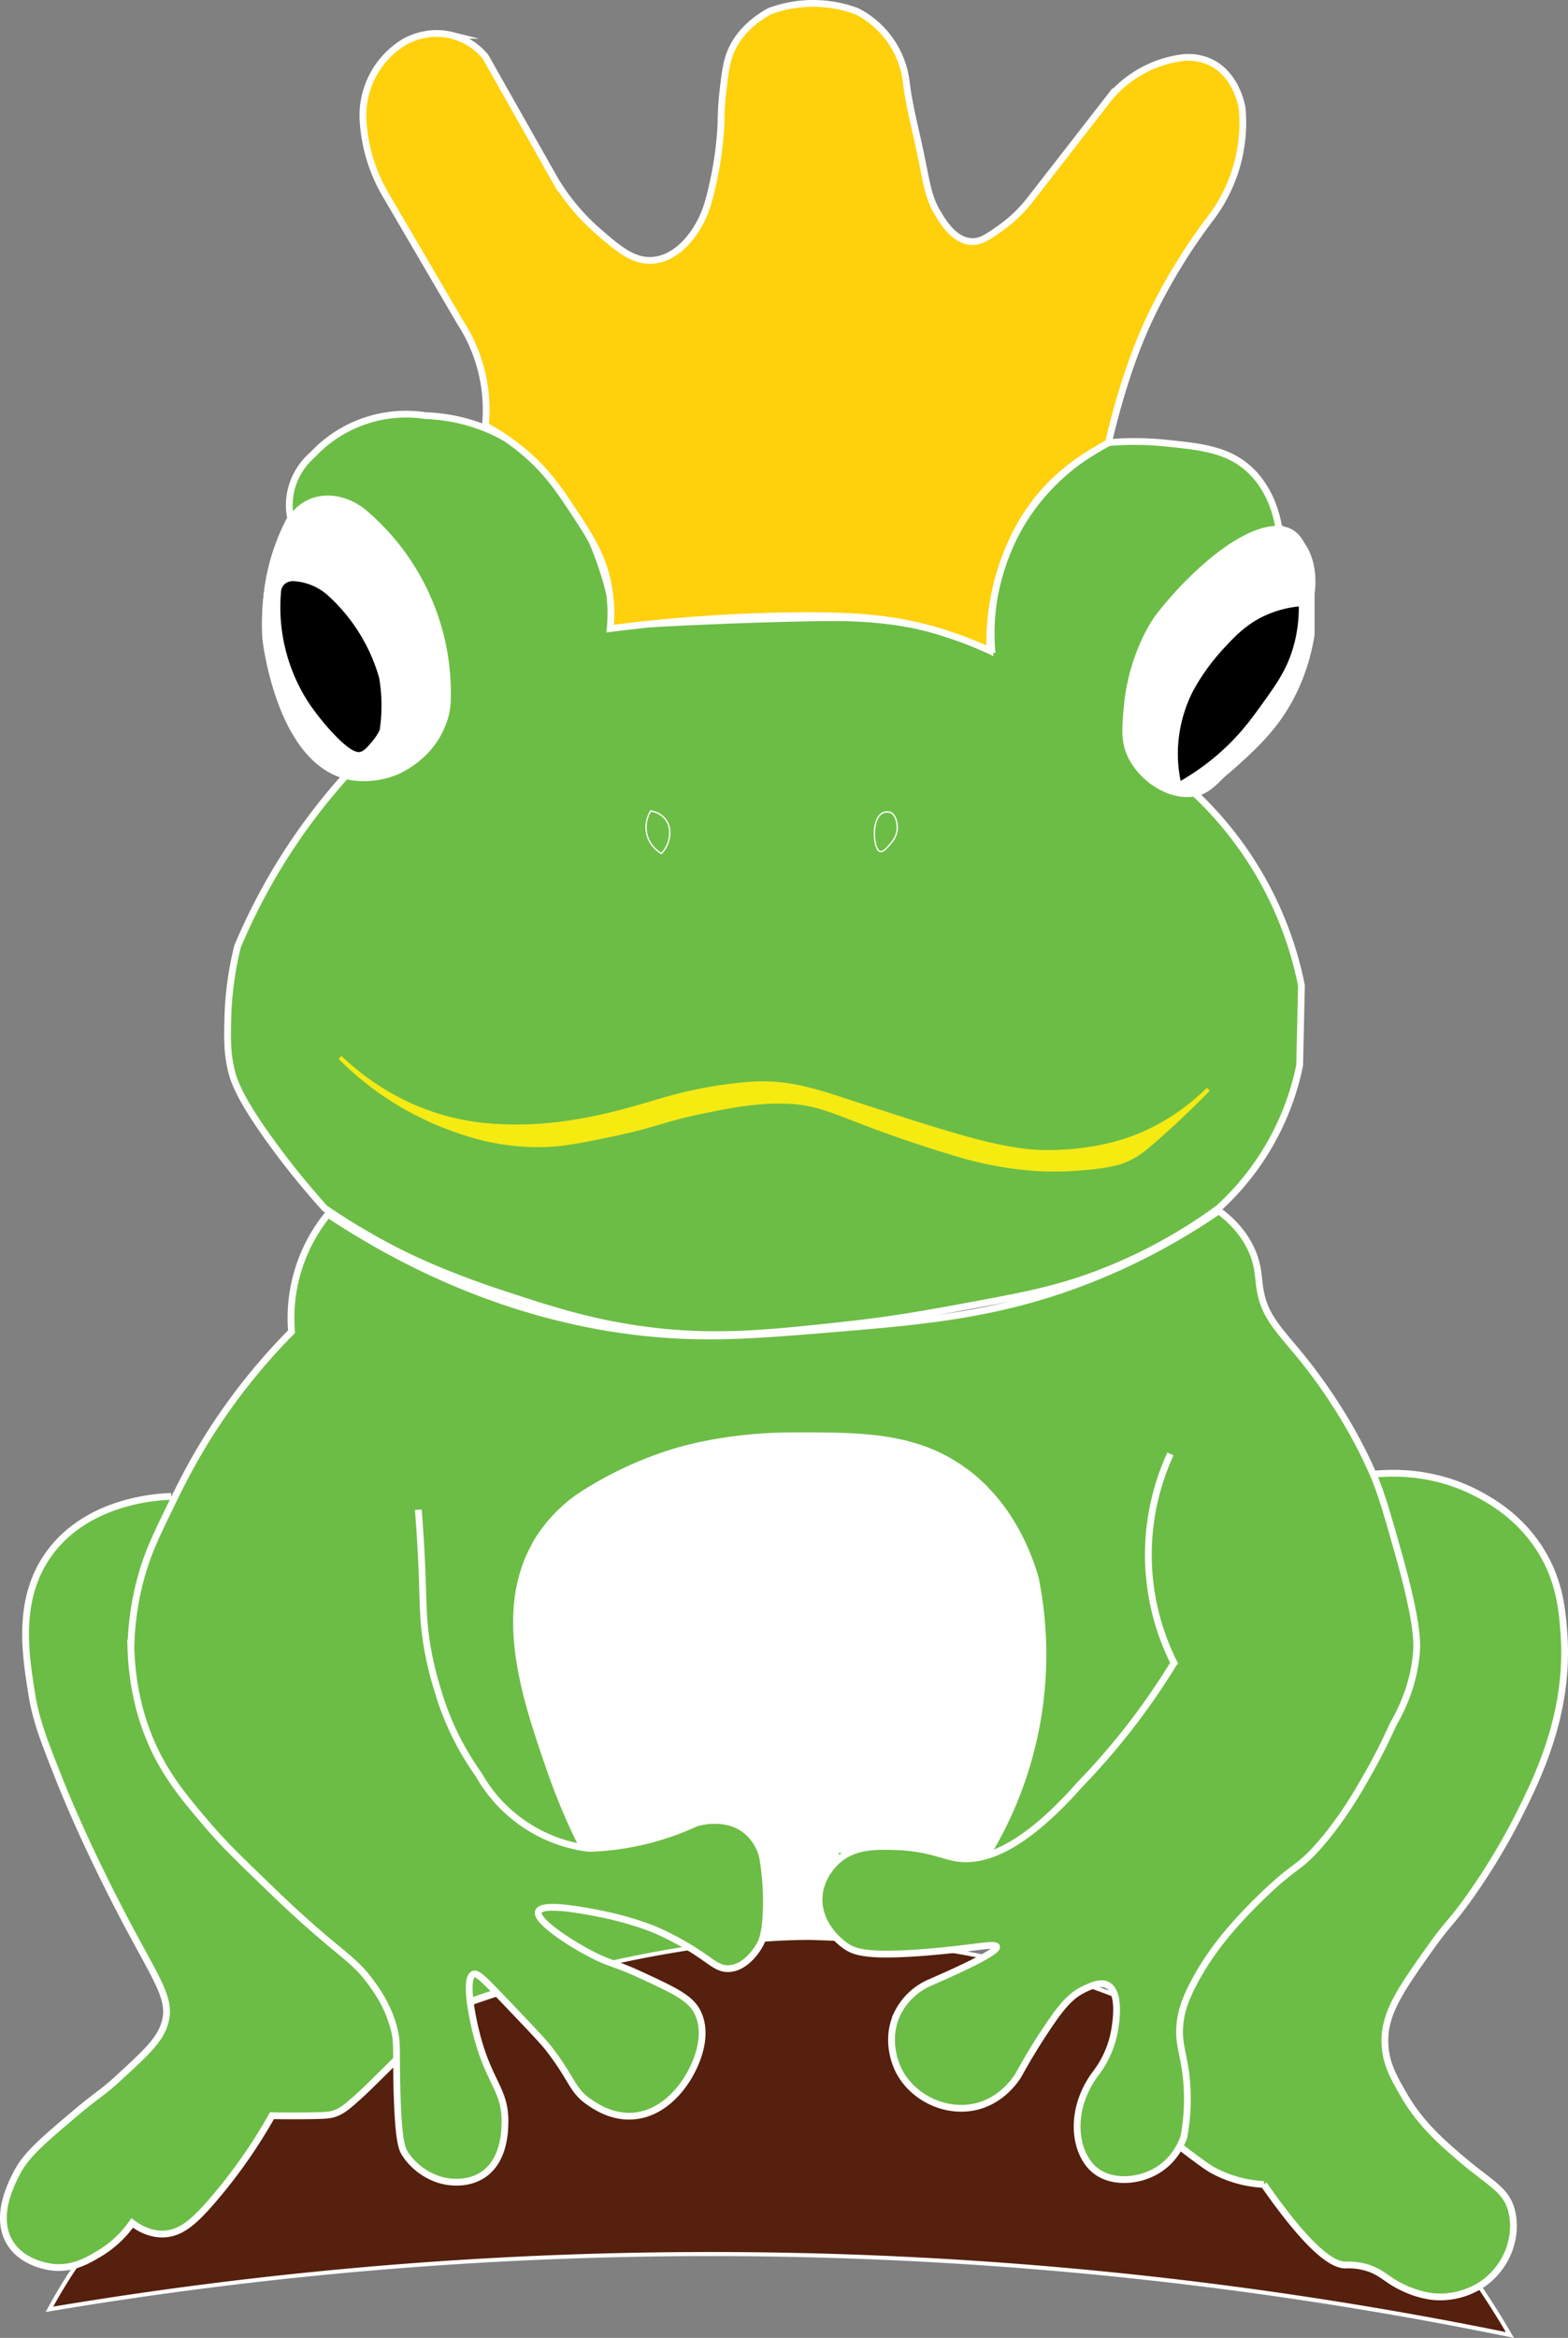
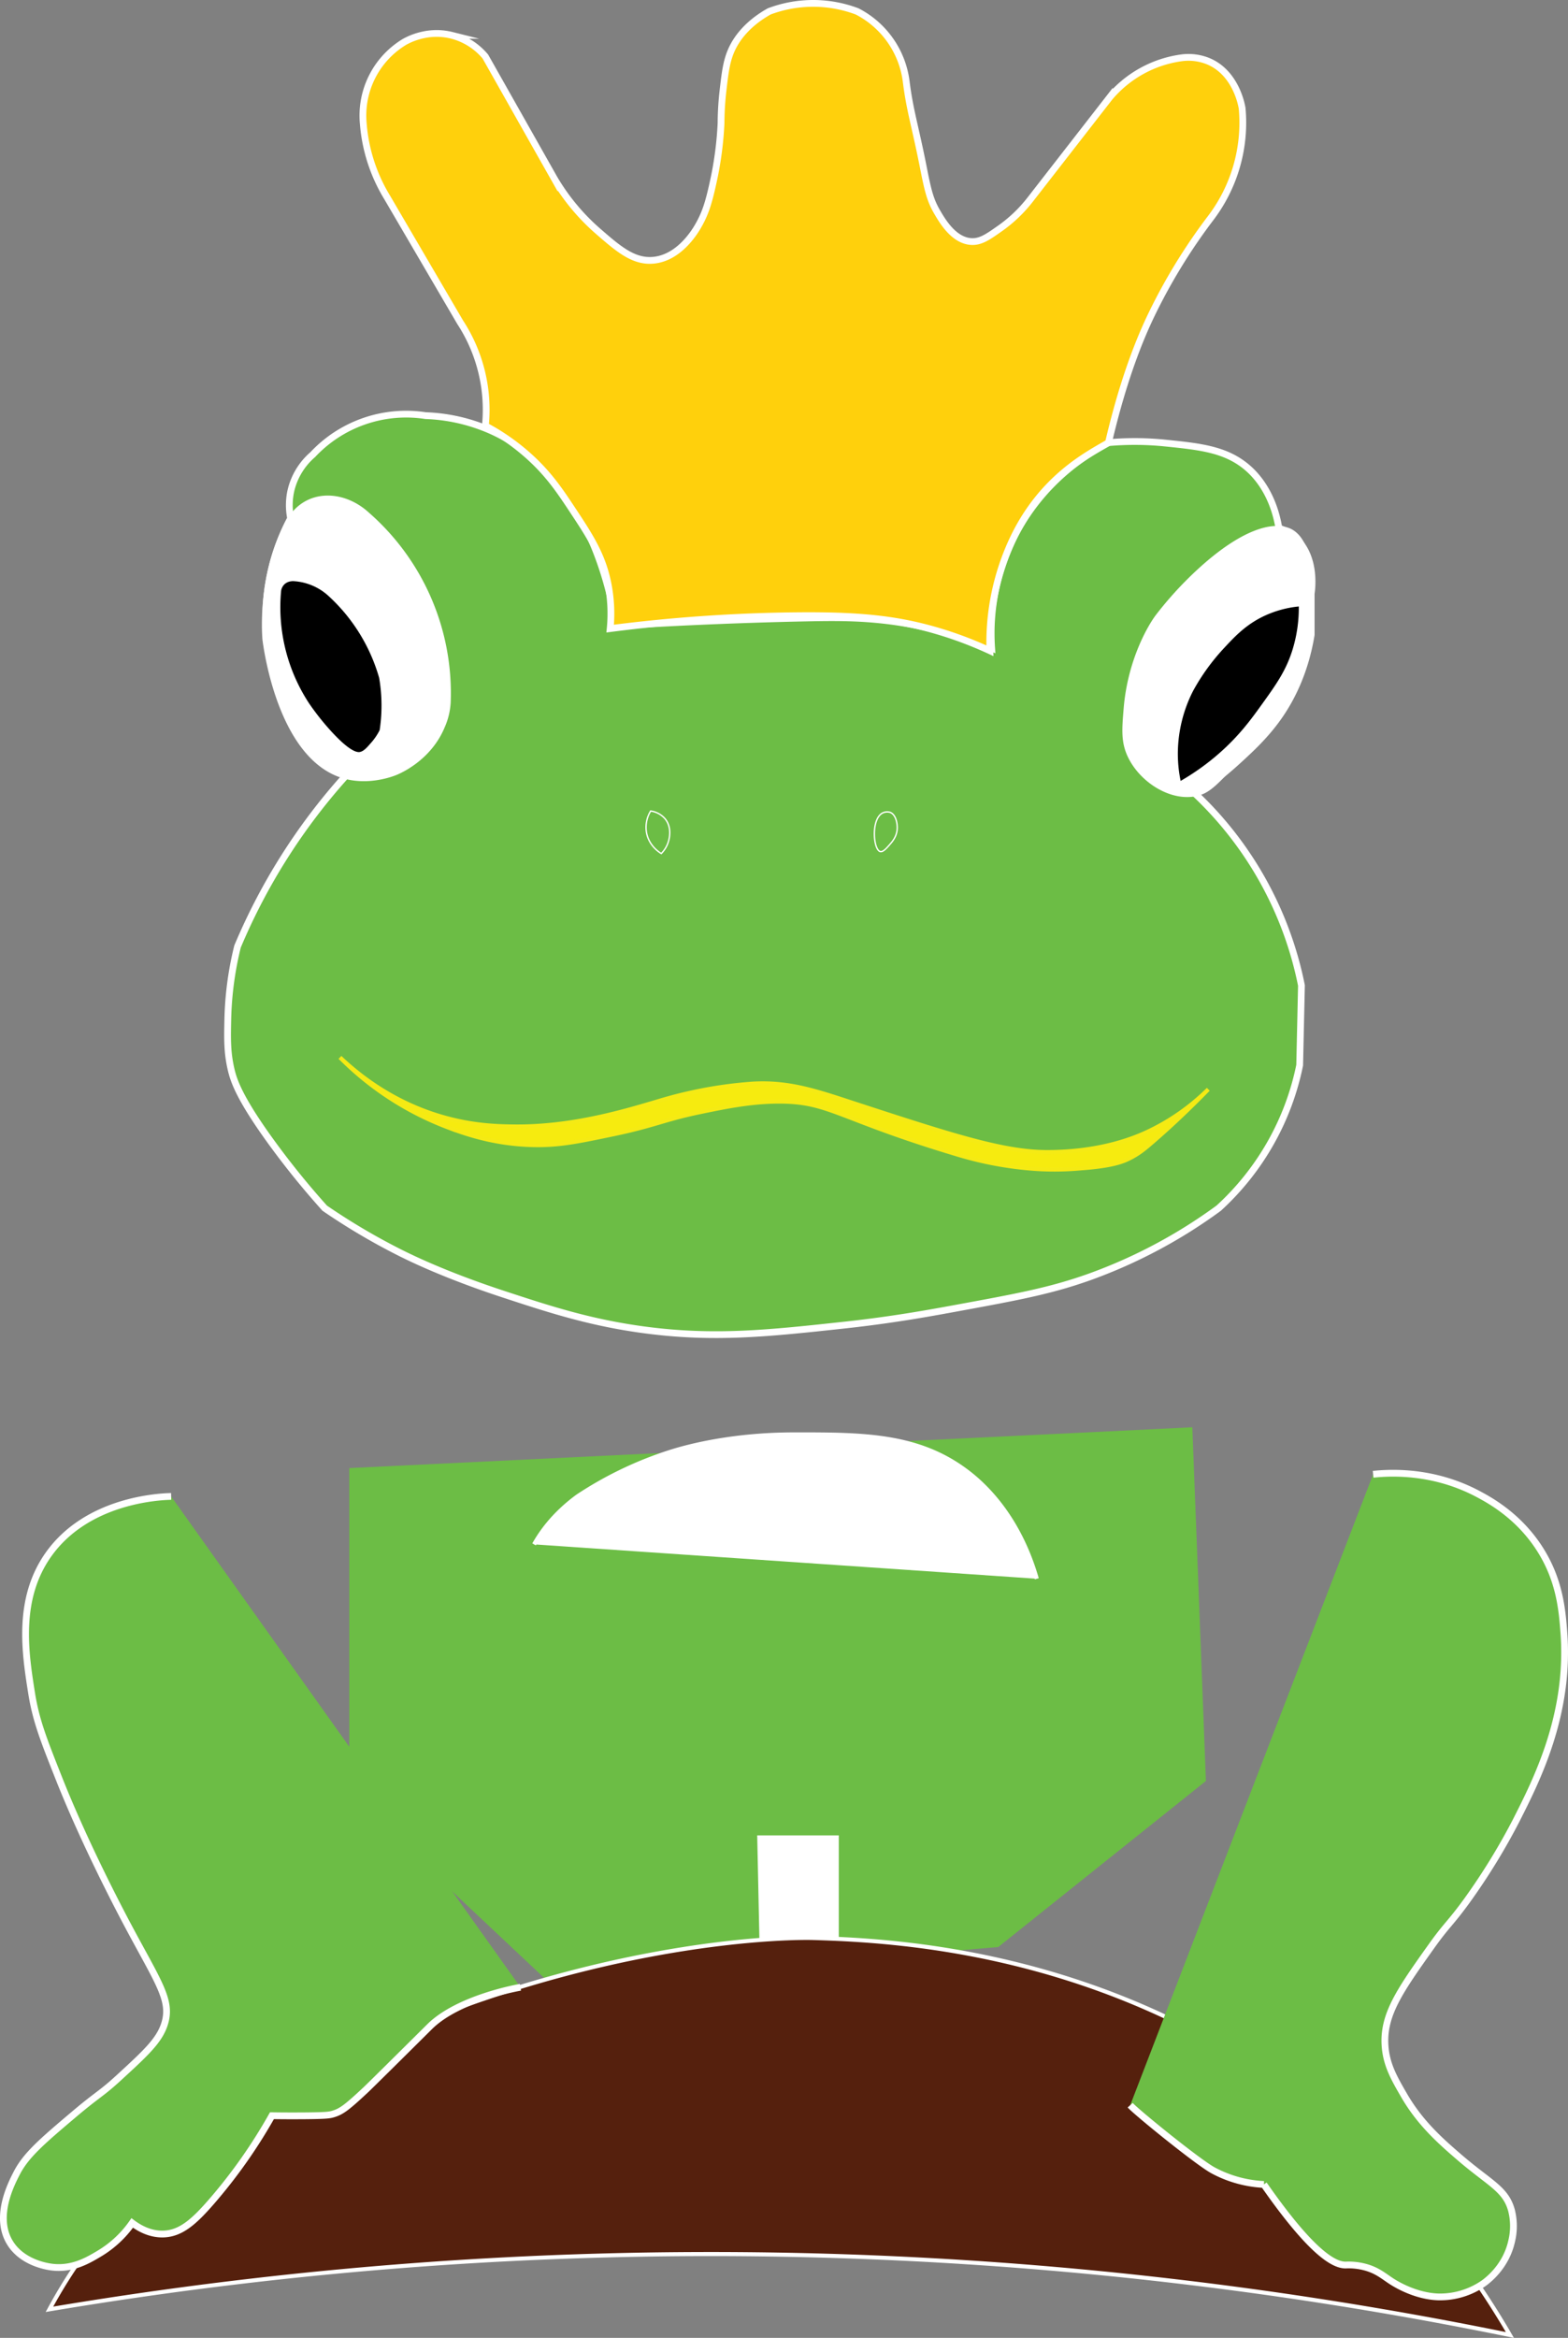
<svg xmlns="http://www.w3.org/2000/svg" id="Layer_1" data-name="Layer 1" viewBox="0 0 1157.198 1724.607">
  <rect x="0" y="0" width="1157.198" height="1724.607" fill="#808080" stroke="none" />
  <defs>
    <style>.cls-1,.cls-4,.cls-6{fill:#6cbd45;}.cls-2,.cls-5,.cls-7{fill:#fff;}.cls-3{fill:#55200d;}.cls-3,.cls-4,.cls-5,.cls-6,.cls-7,.cls-9{stroke:#fff;}.cls-3,.cls-4,.cls-5,.cls-6,.cls-7,.cls-8,.cls-9{stroke-miterlimit:10;}.cls-3,.cls-5,.cls-8{stroke-width:3px;}.cls-4,.cls-7,.cls-9{stroke-width:5px;}.cls-8{fill:#f6eb0f;stroke:#f5ea14;}.cls-9{fill:#ffd00c;}</style>
  </defs>
  <polygon class="cls-1" points="879.947 1052.872 889.982 1313.785 736.724 1436.269 407.488 1464.591 257.769 1323.82 257.769 1082.977 879.947 1052.872" />
  <polygon class="cls-2" points="560.543 1435.063 619.034 1434.207 619.034 1353.926 558.823 1353.926 560.543 1435.063" />
  <path class="cls-3" d="M1183.714,1728a2942.285,2942.285,0,0,0-1077.818-18.944,382.783,382.783,0,0,1,57.157-79.367c8.96-9.562,41.791-43.596,99.943-76.427C482.227,1429.492,668.7,1435.114,668.7,1435.114c60.231,1.816,214.752,8.62,360.526,118.148C1109.922,1613.894,1157.766,1683.334,1183.714,1728Z" transform="translate(-69.401 -5.533)" />
  <path class="cls-4" d="M453.5,1471.5s-45.48,7.665-67.113,29.154c-22.087,21.94-44.054,43.708-47.291,46.73-13.723,12.813-17.726,15.813-23.924,17.637-2.633.775-5.121,1.178-21.475,1.306-9.805.077-17.925.003-23.598-.082a384.861,384.861,0,0,1-44.664,63.444c-12.813,14.71-22.579,23.519-35.601,23.843-9.893.246-17.963-4.498-22.863-8.165a79.214,79.214,0,0,1-24.169,22.536c-8.401,5.011-19.495,11.628-34.294,10.125-2.533-.257-22.307-2.563-31.811-18.164-11.596-19.035.951-43.325,5.091-51.341,6.823-13.209,18.665-23.378,42.071-43.176,17.861-15.108,19.953-14.95,32.761-26.696,20.22-18.545,30.33-27.817,34.223-40.128,5.345-16.904-3.968-29.525-25.504-69.699-4.821-8.993-32.349-60.618-52.584-111.701-11.23-28.351-16.846-42.527-20.038-62.641-4.638-29.231-10.972-69.147,12.449-102.196,28.683-40.472,82.162-42.67,90.548-42.888" transform="translate(-69.401 -5.533)" />
  <path class="cls-4" d="M1082.791,1093.081c13.698-1.442,45.005-2.751,77.587,14.614,9.039,4.817,30.355,16.513,45.872,41.223,14.19,22.596,16.051,44.162,17.31,61.076,4.504,60.493-20.266,109.132-35.625,139.291a472.397,472.397,0,0,1-35.903,58.309c-12.759,17.538-14.578,17.295-26.456,33.968-23.309,32.717-35.499,50.366-34.004,72.969.932,14.088,6.794,24.202,14.081,36.772,11.928,20.578,27.26,33.983,40.9,45.722,22.325,19.213,33.99,23.183,38.334,38.973a47.171,47.171,0,0,1,.132,22.76c-4.087,18.437-17.154,28.546-20.576,31.028a56.581,56.581,0,0,1-33.641,10.125c-17.071-.608-31.554-9.665-34.294-11.431-5.845-3.769-10.382-7.978-19.27-10.452a47.251,47.251,0,0,0-14.697-1.633c-9.232.132-26.238-10.411-60.423-59.443a88.002,88.002,0,0,1-37.56-10.452c-11.088-6.008-56.298-42.676-61.057-48.001" transform="translate(-69.401 -5.533)" />
-   <path id="Buik" class="cls-5" d="M498.156,1367.416a450.166,450.166,0,0,1-23.182-54.779c-18.066-52.014-40.392-116.292-11.418-167.862,5.177-9.214,14.528-22.537,31.987-35.383a275.305,275.305,0,0,1,67.935-32.661c7.399-2.373,41.625-13.005,91.451-13.064,50.8-.061,91.207-.11,127.377,26.782,11.293,8.396,38.308,31.414,52.258,79.693a285.423,285.423,0,0,1-36.58,205.112" transform="translate(-69.401 -5.533)" />
-   <path class="cls-4" d="M378.126,1119.21c1.19,14.954,1.949,28.161,2.45,39.194,1.275,28.075.712,38.398,3.184,55.85a235.021,235.021,0,0,0,8.573,37.724,206.582,206.582,0,0,0,30.375,62.709,108.621,108.621,0,0,0,81.326,54.381,202.486,202.486,0,0,0,78.877-18.617c1.074-.358,23.073-7.304,38.633,6.716a36.206,36.206,0,0,1,10.848,19.249,196.174,196.174,0,0,1,2.45,39.683c-.625,15.117-2.663,20.502-4.899,24.496-.938,1.675-9.481,16.472-22.536,17.147-7.32.379-11.602-3.912-21.801-10.778a204.588,204.588,0,0,0-34.539-18.617,237.427,237.427,0,0,0-37.234-10.778c-10.421-2.114-44.292-8.984-47.032-1.96-2.517,6.453,22.001,22.673,38.703,31.355,14.399,7.485,17.527,6.529,36.744,15.432,24.496,11.35,36.744,17.025,41.888,27.435,10.538,21.325-6.261,47.352-8.329,50.461-2.997,4.508-16.411,24.685-39.438,26.211-15.371,1.019-26.962-6.807-31.615-9.949-13.402-9.049-12.075-15.975-30.114-39.533-4.148-5.417-14.197-15.941-34.294-36.989-15.241-15.962-18.899-19.274-21.556-18.127-6.495,2.803-1.436,29.835,2.45,44.827,9.14,35.264,21.316,40.658,20.822,64.669-.134,6.484-.558,27.084-15.202,37.705-8.928,6.475-19.036,6.263-22.522,6.143-15.053-.522-28.877-9.712-36.17-21.259-2.076-3.288-5.218-9.293-5.963-54.923-.39-23.874.381-27.703-2.111-37.271-4.274-16.413-12.411-27.691-17.241-34.257-9.455-12.852-16.316-17.13-35.332-33.321-18.709-15.929-31.641-28.454-47.862-44.164-15.97-15.467-25.891-25.075-38.096-39.4-11.967-14.047-24.188-28.392-34.063-46.479-8.347-15.288-20.265-42.863-21.507-83.064a211.27,211.27,0,0,1,7.349-51.441c4.918-18.07,10.951-30.639,21.067-51.441,7.932-16.311,16.956-34.87,31.6-57.565a450.852,450.852,0,0,1,58.545-72.753,121.191,121.191,0,0,1,26.945-86.715c98.397,65.343,184.896,82.159,233.266,87.317,46.945,5.006,84.509,1.859,144.963-3.206,64.488-5.403,119.296-10.405,184.033-35.936a476.342,476.342,0,0,0,95.044-50.625c8.233,6.06,19.018,15.977,25.149,31.028,4.49,11.022,3.919,18.5,5.456,27.439,3.631,21.113,15.644,30.72,33.737,53.561,5.95,7.511,31.824,40.776,49.645,82.306,6.147,14.325,10.195,28.602,18.29,57.157,14.831,52.31,14.155,67.59,13.718,73.488-1.562,21.061-8.741,39.18-17.31,53.891-4.107,9.219-10,21.538-17.964,35.601-7.425,13.111-18.789,33.179-35.927,52.911-16.695,19.222-17.422,13.432-44.746,40.173-22.564,22.084-36.463,40.12-47.032,59.443-7.668,14.019-10.458,23.002-11.495,31.993-1.57,13.619,1.92,21.06,3.983,35.616a152.452,152.452,0,0,1-1.195,48.54c-1.344,3.903-6.352,16.869-20.035,24.934-13.569,7.998-32.064,9.053-43.766.98-17.243-11.895-22.147-45.269-.98-73.147a73.124,73.124,0,0,0,12.716-26.872c.385-1.619,7.239-31.567-4.224-37.81-5.121-2.789-11.764.313-16.804,2.667-10.029,4.684-16.571,12.024-27.942,29.014-5.89,8.801-13.316,20.55-21.23,34.947-2.482,3.885-12.401,18.416-30.979,22.875-22.552,5.413-47.279-6.556-57.412-26.996-1.312-2.646-10.32-21.618-.774-41.605a47.999,47.999,0,0,1,22.536-22.196c43.049-18.723,51.355-24.963,50.625-27.122-.981-2.902-18.298,1.516-53.891,4.246-41.669,3.196-50.781-.339-57.157-4.573-1.529-1.015-20.479-14.038-19.923-35.26.428-16.362,12.166-26.767,14.069-28.401,12.211-10.485,27.443-10.259,42.44-9.819,21.954.645,33.907,6.311,43.434,8.172,19.059,3.724,48.292-3.897,92.758-54.231a511.65,511.65,0,0,0,41.688-48.835c10.571-14.086,19.692-27.756,27.553-40.643a177.81,177.81,0,0,1-2.613-154.161" transform="translate(-69.401 -5.533)" />
  <path id="Buik2" class="cls-5" d="M463.557,1144.776c5.177-9.214,14.528-22.537,31.987-35.383a275.305,275.305,0,0,1,67.935-32.661c7.399-2.373,41.625-13.005,91.451-13.064,50.8-.061,91.207-.11,127.377,26.782,11.293,8.396,38.308,31.414,52.258,79.693" transform="translate(-69.401 -5.533)" />
  <path class="cls-4" d="M283.899,387.913a48.953,48.953,0,0,1,.252-20.686A50.238,50.238,0,0,1,300.23,340.881a94.436,94.436,0,0,1,83.286-28.742,130.419,130.419,0,0,1,47.156,10.592C507.876,356.366,522.48,456.049,523.958,467.28c52.158-3.27,99.457-5.026,141.096-5.879,26.698-.547,54.604-.796,90.145,7.512A305.651,305.651,0,0,1,801.251,483.61a158.588,158.588,0,0,1,15.841-80.673c21.723-43.955,57.671-64.39,70.385-70.875a222.647,222.647,0,0,1,42.133.327c25.548,2.628,44.495,4.577,60.305,18.085,5.306,4.533,18.782,17.65,23.307,44.624a35.435,35.435,0,0,1,11.758,6.859c16.03,14.227,12.552,38.533,12.085,41.48v30.375c-4.859,29.635-16.267,49.368-23.802,60.15-9.778,13.991-20.938,24.22-30.089,32.608a276.717,276.717,0,0,1-31.355,24.823,265.87,265.87,0,0,1,78.06,141.096q-.653,29.395-1.306,58.79a195.503,195.503,0,0,1-59.77,105.495,376.758,376.758,0,0,1-95.044,50.625c-29.014,10.374-53.062,14.787-99.723,23.349-20.231,3.712-46.593,8.496-81.22,12.252-56.19,6.095-96.423,10.459-148.053,3.541-40.099-5.372-70.321-15.305-104.091-26.404-43.393-14.262-69.202-27.052-76.942-30.968a477.816,477.816,0,0,1-54.682-32.395,600.576,600.576,0,0,1-38.214-47.032c-24.768-33.862-28.916-47.074-30.788-54.931-3.051-12.8-2.832-22.995-2.526-37.173a245.016,245.016,0,0,1,7.186-53.891,446.782,446.782,0,0,1,80.02-126.072c-10.624-8.016-40.884-33.02-53.623-77.671C255.031,443.674,278.68,397.553,283.899,387.913Z" transform="translate(-69.401 -5.533)" />
  <path class="cls-6" d="M557.436,635.158c-1.205-.709-9.091-5.531-10.901-15.432a22.98,22.98,0,0,1,3.062-15.922,17.093,17.093,0,0,1,10.656,5.756c5.725,6.986,2.639,16.215,2.205,17.515A21.022,21.022,0,0,1,557.436,635.158Z" transform="translate(-69.401 -5.533)" />
  <path class="cls-6" d="M718.946,633.688c-5.048-1.43-6.805-23.584,1.592-28.308a7.565,7.565,0,0,1,5.756-.598c4.256,1.581,5.47,8.145,5.258,12.151-.301,5.684-3.648,9.505-5.421,11.529C723.638,631.308,721.035,634.28,718.946,633.688Z" transform="translate(-69.401 -5.533)" />
  <path class="cls-7" d="M324.725,577.674c-46.772-12.206-57.967-91.407-59.117-100.27,0,0-4.667-46.922,17.132-86.35,2.042-3.693,6.683-10.717,15.275-14.639,12.996-5.933,29.603-2.294,42.06,9.212a174.328,174.328,0,0,1,59.443,137.83,49.425,49.425,0,0,1-4.246,17.637c-9.883,23.936-32.513,33.148-34.621,33.968C357.949,576.113,341.855,582.144,324.725,577.674Z" transform="translate(-69.401 -5.533)" />
  <path d="M276.873,441.342a129.078,129.078,0,0,0,20.662,83.095,187.484,187.484,0,0,0,15.432,19.597c15.695,17.395,20.895,16.526,22.291,16.167,2.764-.711,4.826-3.08,8.329-7.104a43.129,43.129,0,0,0,6.011-8.972,121.533,121.533,0,0,0-.377-38.55A130.518,130.518,0,0,0,311.743,445.07a41.631,41.631,0,0,0-24.986-10.778c-.49-.061-4.91-.538-7.839,2.694A8.485,8.485,0,0,0,276.873,441.342Z" transform="translate(-69.401 -5.533)" />
  <path class="cls-5" d="M903.318,563.63c-5.204-10.667-4.437-19.93-3.147-35.505,2.967-35.831,18.258-61.291,23.724-68.358a265.842,265.842,0,0,1,29.196-32.023c35.96-33.46,55.618-32.943,60.132-32.646a20.848,20.848,0,0,1,7.908,1.745c14.531,6.901,15.425,32.177,15.934,46.594.492,13.927,1.08,38.263-11.268,66.792-7.519,17.372-21.18,32.158-48.502,61.73-12.639,13.68-17.779,17.878-25.476,19.433C933.467,595.101,912.024,581.475,903.318,563.63Z" transform="translate(-69.401 -5.533)" />
  <path d="M940.715,581.594a99.679,99.679,0,0,1-2.052-21.392,102.701,102.701,0,0,1,11.197-44.91,155.942,155.942,0,0,1,22.426-31.178c8.5-9.161,16.92-18.238,31.138-24.673a78.338,78.338,0,0,1,24.496-6.532,104.737,104.737,0,0,1-4.409,31.191c-4.822,15.986-12.191,26.228-23.516,41.97-7.378,10.255-16.152,22.297-30.893,35.219A176.883,176.883,0,0,1,940.715,581.594Z" transform="translate(-69.401 -5.533)" />
  <path class="cls-8" d="M320.316,785.562c14.028,13.319,40.042,34.209,78.06,44.583,21.968,5.995,39.882,6.278,50.952,6.38,41.181.38,78.94-10.735,100.759-17.158,7.438-2.189,15.475-4.774,28.17-7.594a311.252,311.252,0,0,1,46.787-6.859c27.327-1.568,48.1,5.842,75.498,14.792,72.799,23.78,109.845,35.67,141.532,35.693,39.162.028,63.962-10.259,73.139-14.463a160.557,160.557,0,0,0,45.914-31.857c-17.94,18.399-32.577,31.57-42.623,40.173-4.662,3.992-9.33,7.852-16.45,11.244-4.324,2.06-12.335,5.271-34.746,6.883a216.877,216.877,0,0,1-33.069.49,262.151,262.151,0,0,1-59.525-11.023c-86.77-26.081-92.856-38.423-129.093-38.703-21.025-.163-40.384,3.826-58.795,7.619-27.607,5.688-33.697,10.027-65.399,16.632-25.838,5.383-39.582,8.247-58.545,7.839-29.288-.63-51.149-8.636-63.363-13.228A223.989,223.989,0,0,1,320.316,785.562Z" transform="translate(-69.401 -5.533)" />
  <path class="cls-9" d="M427.608,319.651a118.145,118.145,0,0,0-18.617-76.427L355.1,151.12a122.938,122.938,0,0,1-17.637-54.871,63.441,63.441,0,0,1,30.375-59.77c3.145-1.778,17.279-9.315,34.947-4.899A47.742,47.742,0,0,1,427.608,47.257q25.476,45.073,50.951,90.145a157.229,157.229,0,0,0,32.008,38.54c15.168,13.181,26.439,22.975,41.153,21.556,18.549-1.789,29.953-20.18,32.661-24.823,5.776-9.899,8.207-18.088,11.758-34.621a255.611,255.611,0,0,0,5.389-41.561,219.708,219.708,0,0,1,1.47-24.251c1.419-12.21,2.371-20.399,5.552-28.252,2.406-5.939,9.107-19.139,28.524-30.048a92.001,92.001,0,0,1,64.887,0,67.752,67.752,0,0,1,36.254,51.931c2.636,21.198,6.665,32.868,12.738,63.689,3.217,16.328,4.933,23.574,10.043,32.335,3.875,6.642,12.201,20.914,24.986,21.801,7.036.488,12.392-3.288,21.511-9.72A104.178,104.178,0,0,0,829.83,152.59q29.15-37.479,58.3-74.957a84.265,84.265,0,0,1,52.911-29.395,38.753,38.753,0,0,1,20.04,2.446c20.603,8.581,24.733,32.846,25.032,34.788a116.315,116.315,0,0,1-23.516,81.326A421.728,421.728,0,0,0,919.24,237.59c-15.982,33.011-26.043,69.965-31.763,94.472-14.433,8.551-48.748,25.383-70.385,70.875A179.553,179.553,0,0,0,799.945,485.57a283.514,283.514,0,0,0-35.274-13.555c-33.398-10.335-63.035-12.686-107.251-12.289a1167.352,1167.352,0,0,0-137.707,9.513,113.425,113.425,0,0,0-1.741-33.718c-4.303-20.959-13.507-34.863-26.429-54.386-9.198-13.897-17.605-26.407-32.583-39.709A161.102,161.102,0,0,0,427.608,319.651Z" transform="translate(-69.401 -5.533)" />
</svg>